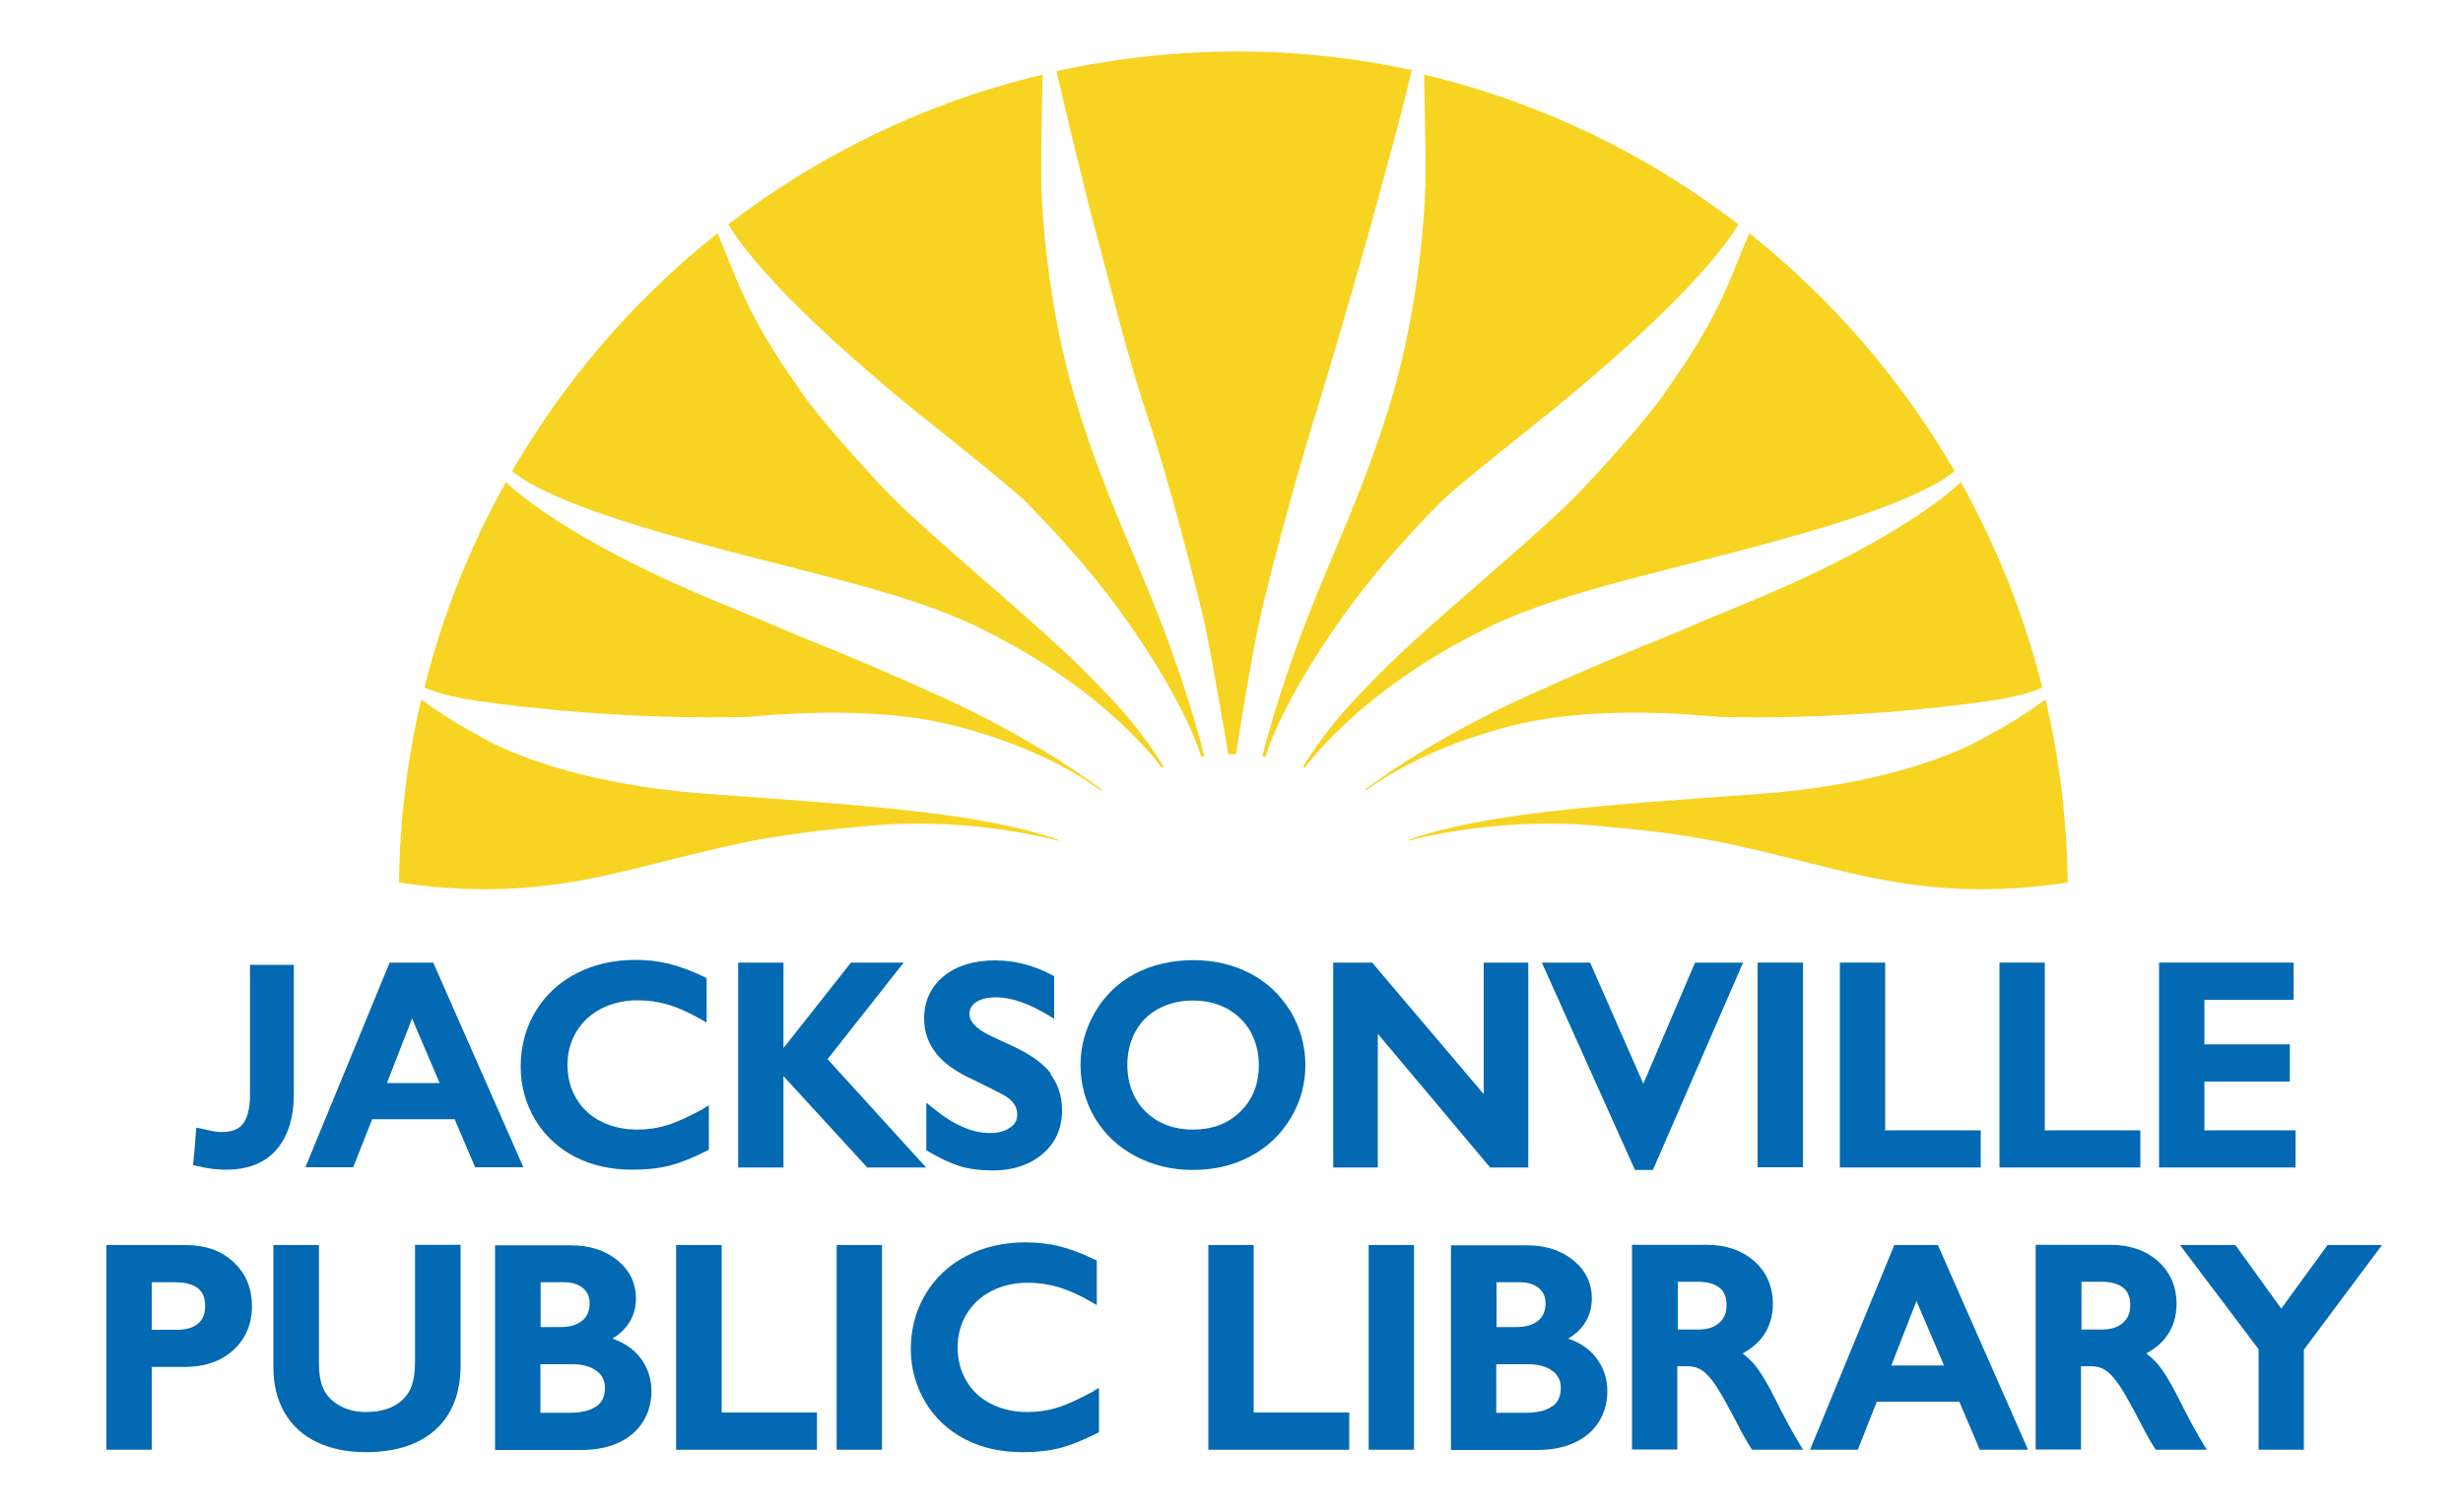
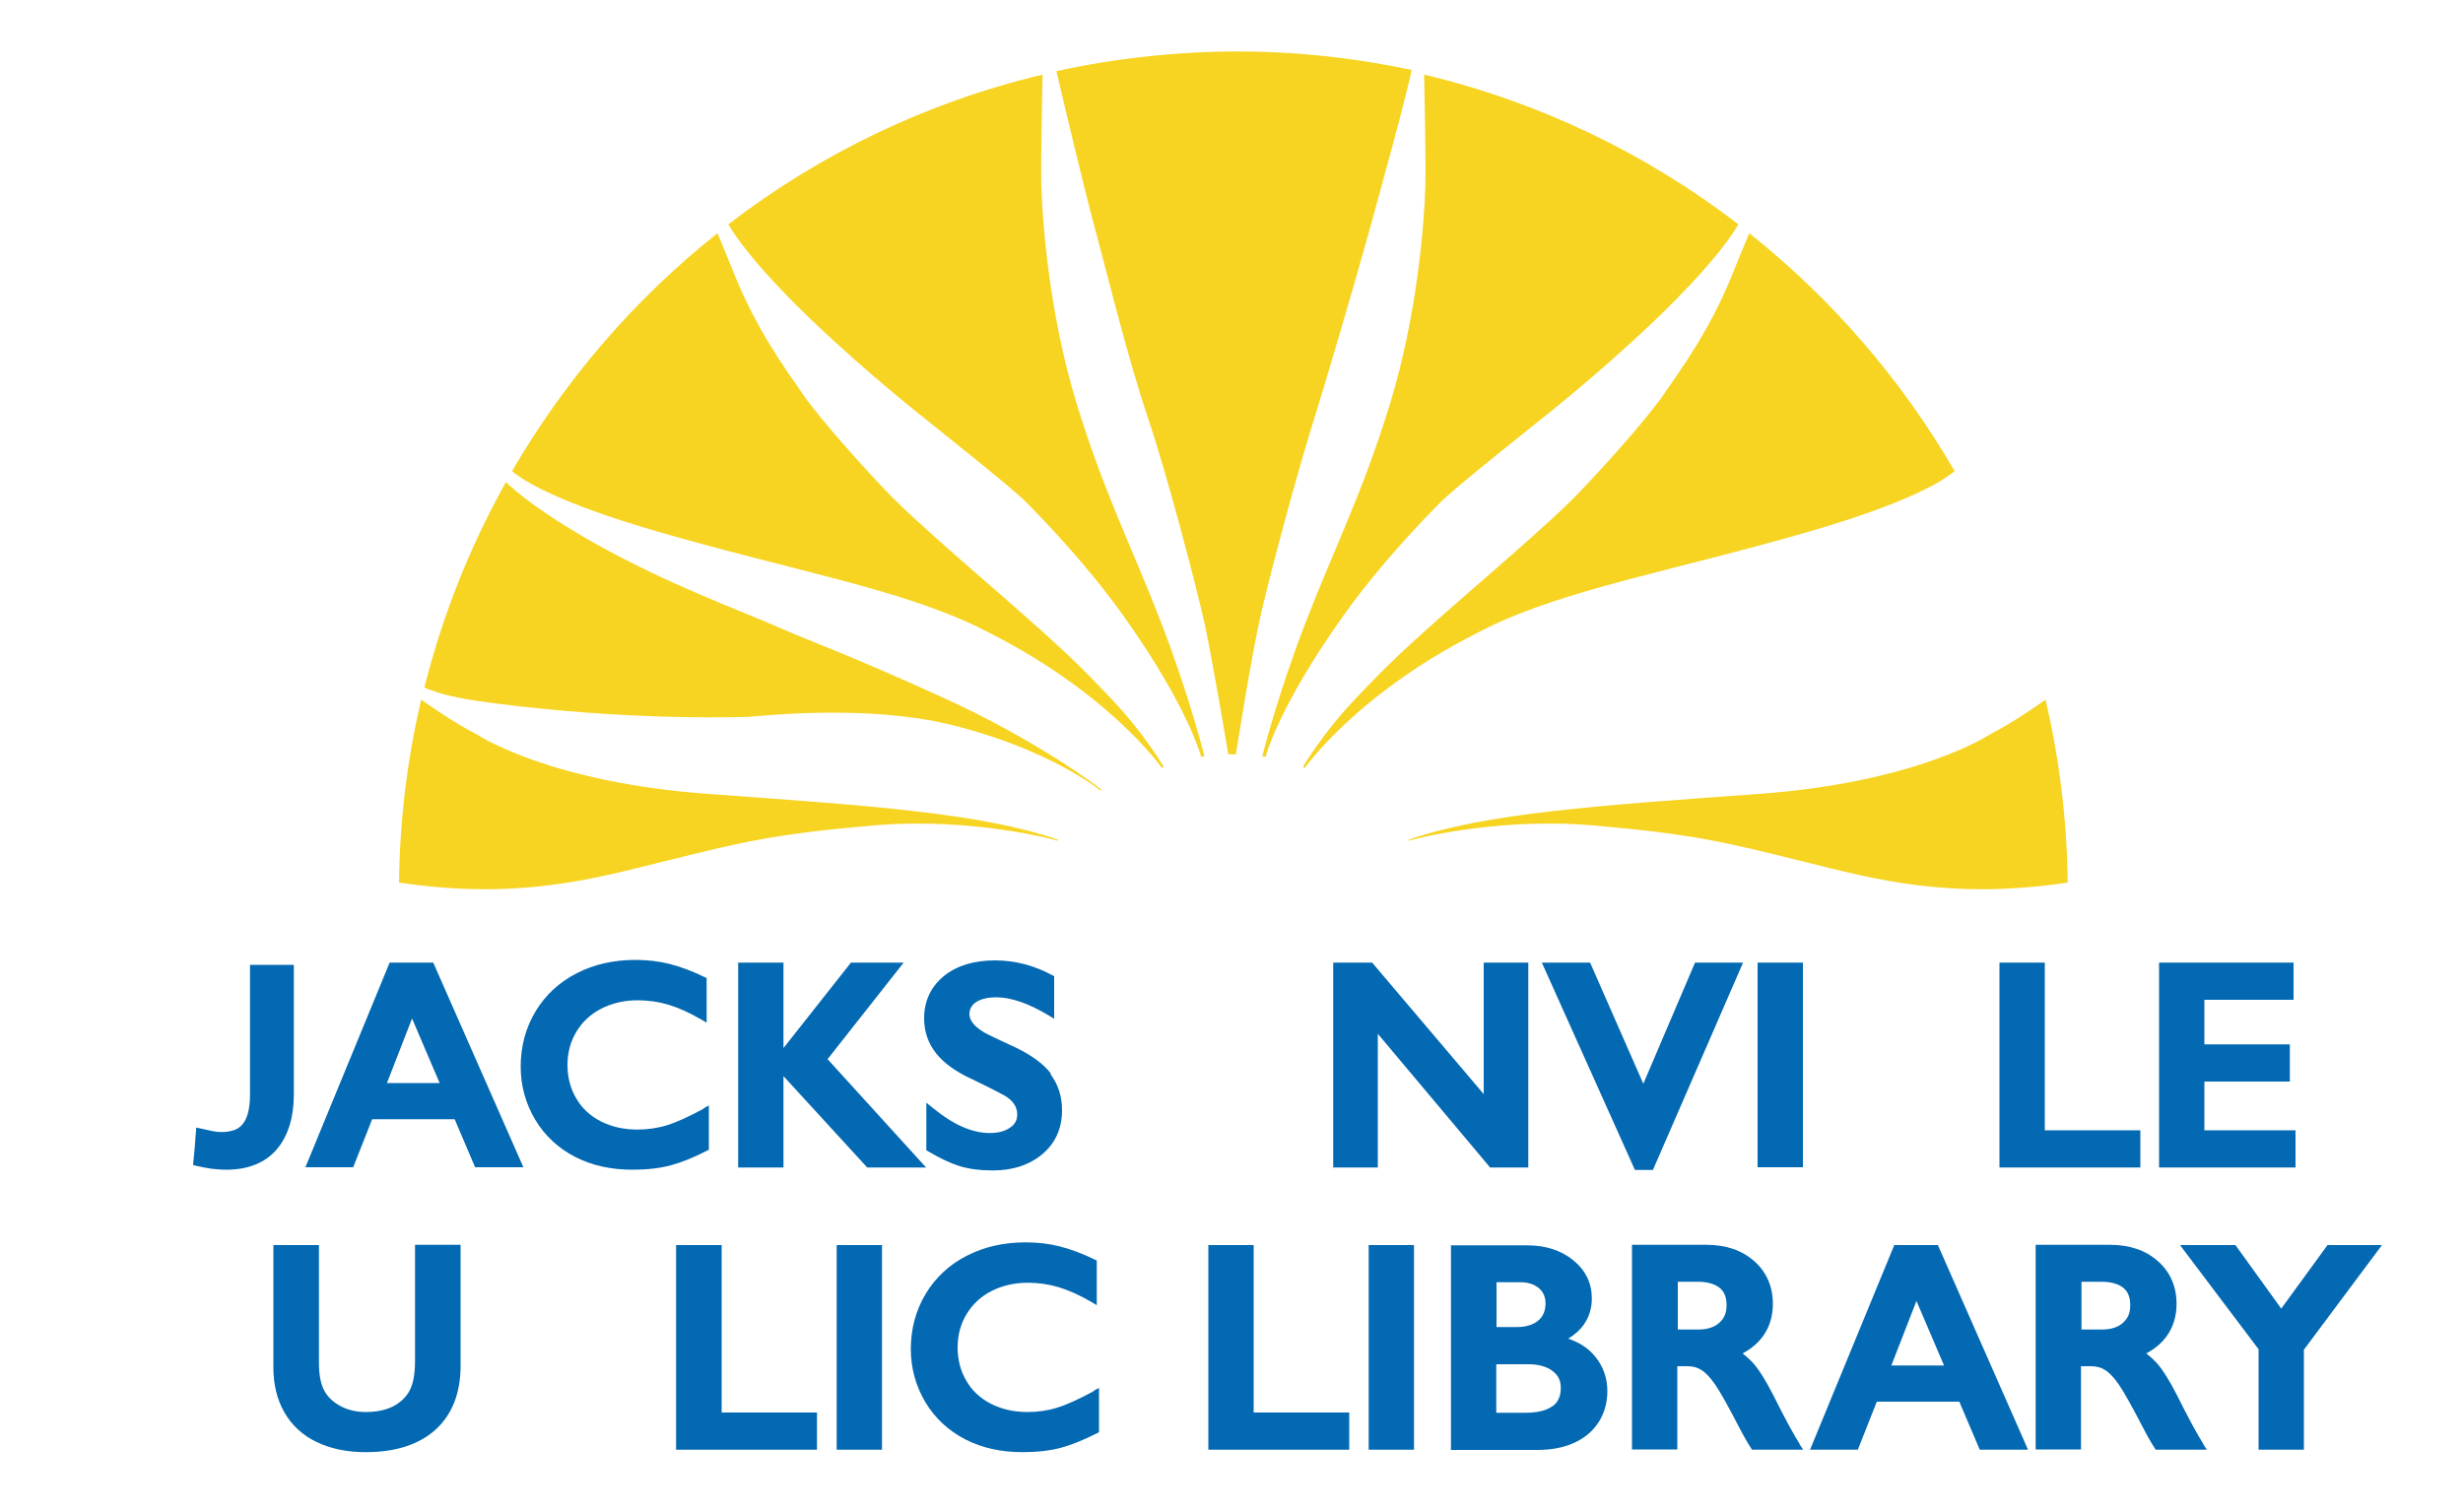
<svg xmlns="http://www.w3.org/2000/svg" id="Layer_1" data-name="Layer 1" viewBox="0 0 100 61.39">
  <defs>
    <style>
      .cls-1 {
        fill: #f7d422;
      }

      .cls-2 {
        fill: #0369b2;
      }
    </style>
  </defs>
  <g>
    <path class="cls-1" d="M46.58,16.89c.78,2.27,2.03,7.06,2.34,8.49.31,1.44.95,5.25.95,5.25h.31s.63-4.06,1.05-5.85c.42-1.79,1.39-5.38,1.97-7.26.59-1.88,1.8-6.01,2.33-7.92.49-1.77,1.64-5.94,1.78-6.76-2.29-.49-4.65-.75-7.08-.75s-4.98.28-7.34.8c.21.9,1.19,5.03,1.54,6.29.39,1.42,1.37,5.43,2.15,7.7h0Z" />
    <path class="cls-1" d="M37.38,16.86c.32.27,3.66,2.9,4.29,3.54.63.64,2.43,2.48,3.95,4.62,2.62,3.67,3.15,5.72,3.15,5.72l.13-.03s-.59-2.4-1.75-5.41c-1.16-3.01-2.34-5.31-3.45-8.95-1.11-3.64-1.38-7.4-1.42-8.77-.03-1.19.04-3.87.05-4.55-4.71,1.12-9.04,3.22-12.76,6.08.26.45.92,1.41,2.5,3.02,2.34,2.37,4.98,4.46,5.3,4.73h0Z" />
    <path class="cls-1" d="M39.75,25.49c5.23,2.54,7.42,5.69,7.42,5.69l.08-.04s-.8-1.36-2.09-2.72c-1.29-1.36-1.84-1.92-4.6-4.33-.53-.46-3.36-2.9-4.37-3.93-1-1.03-2.87-3.1-3.6-4.16-.73-1.06-1.84-2.58-2.73-4.75-.38-.94-.6-1.47-.73-1.78-3.35,2.66-6.18,5.94-8.34,9.66.44.38,1.82,1.27,5.92,2.46,5.56,1.61,9.75,2.3,13.05,3.9Z" />
    <path class="cls-1" d="M27,34.97c3.14-.78,4.41-1.1,8.46-1.45,4.06-.35,7.5.62,7.5.62v-.04c-3.14-1.09-7.73-1.39-14.21-1.86-6.48-.47-9.38-2.41-9.38-2.41-.93-.48-1.85-1.12-2.27-1.42-.56,2.39-.87,4.87-.9,7.43,4.78.71,7.8-.12,10.79-.87h0Z" />
    <path class="cls-1" d="M30.46,29.1c.29,0,4.67-.53,8.18.34,3.98.98,6.04,2.66,6.04,2.66l.04-.04s-2.49-1.94-6.45-3.74c-3.96-1.8-5.27-2.23-6.74-2.88-1.48-.65-4.43-1.72-7.35-3.36-2.18-1.22-3.24-2.12-3.64-2.5-1.45,2.59-2.57,5.39-3.31,8.34.31.14.96.37,2.13.54,1.74.26,6.22.78,11.1.65h0Z" />
    <path class="cls-1" d="M62.77,16.86c-.32.27-3.66,2.9-4.29,3.54-.63.64-2.43,2.48-3.95,4.62-2.62,3.67-3.15,5.72-3.15,5.72l-.13-.03s.59-2.4,1.75-5.41c1.16-3.01,2.34-5.31,3.45-8.95,1.11-3.64,1.38-7.4,1.42-8.77.03-1.19-.04-3.87-.05-4.55,4.71,1.12,9.04,3.22,12.76,6.08-.26.45-.92,1.41-2.5,3.02-2.34,2.37-4.98,4.46-5.3,4.73h0Z" />
    <path class="cls-1" d="M60.4,25.49c-5.23,2.54-7.42,5.69-7.42,5.69l-.08-.04s.8-1.36,2.09-2.72c1.29-1.36,1.84-1.92,4.6-4.33.53-.46,3.36-2.9,4.37-3.93,1-1.03,2.87-3.1,3.6-4.16.73-1.06,1.84-2.58,2.73-4.75.38-.94.6-1.47.73-1.78,3.35,2.66,6.18,5.94,8.34,9.66-.44.38-1.82,1.27-5.92,2.46-5.56,1.61-9.75,2.3-13.05,3.9Z" />
    <path class="cls-1" d="M73.15,34.97c-3.14-.78-4.41-1.1-8.46-1.45-4.06-.35-7.5.62-7.5.62v-.04c3.14-1.09,7.73-1.39,14.21-1.86,6.48-.47,9.38-2.41,9.38-2.41.93-.48,1.85-1.12,2.27-1.42.56,2.39.87,4.87.9,7.43-4.78.71-7.8-.12-10.79-.87h0Z" />
-     <path class="cls-1" d="M69.69,29.1c-.29,0-4.67-.53-8.18.34-3.98.98-6.04,2.66-6.04,2.66l-.04-.04s2.49-1.94,6.45-3.74c3.96-1.8,5.27-2.23,6.74-2.88,1.48-.65,4.43-1.72,7.35-3.36,2.18-1.22,3.24-2.12,3.64-2.5,1.45,2.59,2.57,5.39,3.31,8.34-.31.14-.96.37-2.13.54-1.74.26-6.22.78-11.1.65h0Z" />
  </g>
  <g>
-     <path class="cls-2" d="M9.48,51.25c-.49-.46-1.14-.69-1.92-.69h-3.24v8.31h1.84v-3.36h1.34c.81,0,1.47-.23,1.97-.68.5-.46.76-1.06.76-1.79s-.25-1.33-.75-1.79h0ZM8.04,53.75c-.2.17-.49.25-.87.25h-1.01v-1.93h.9c.87,0,1.27.3,1.27.96,0,.33-.1.56-.29.72h0Z" />
    <path class="cls-2" d="M16.85,50.56v4.71c0,.51-.07.9-.21,1.18-.14.27-.36.49-.66.65-.31.16-.69.24-1.13.24-.4,0-.76-.09-1.06-.26-.3-.17-.51-.38-.64-.64-.13-.26-.2-.62-.2-1.07v-4.81h-1.85v4.97c0,.7.15,1.31.45,1.83.3.52.74.93,1.31,1.2.56.27,1.23.41,1.99.41,1.21,0,2.16-.31,2.83-.91.67-.61,1.02-1.48,1.02-2.6v-4.91h-1.84Z" />
-     <path class="cls-2" d="M25.95,55.08c-.27-.33-.64-.57-1.09-.72.27-.16.48-.35.64-.58.21-.3.32-.66.32-1.05,0-.62-.25-1.14-.75-1.55-.49-.4-1.12-.61-1.89-.61h-3.08v8.31h3.5c.56,0,1.06-.09,1.48-.28.43-.19.77-.47,1.01-.84.24-.37.36-.8.36-1.27,0-.53-.17-1.01-.5-1.41ZM24.22,57.1c-.24.18-.61.27-1.1.27h-1.18v-1.97h1.3c.41,0,.74.09.98.27.23.17.34.39.34.69,0,.34-.11.58-.34.75h0ZM23.94,52.93c0,.3-.1.53-.3.7-.21.17-.5.26-.87.26h-.82v-1.82h.96c.32,0,.57.08.76.24.18.15.27.36.27.62h0Z" />
    <polygon class="cls-2" points="29.3 57.36 29.3 50.56 27.45 50.56 27.45 58.87 33.17 58.87 33.17 57.36 29.3 57.36" />
    <rect class="cls-2" x="33.97" y="50.56" width="1.84" height="8.31" />
    <path class="cls-2" d="M44.41,56.49c-.59.32-1.09.55-1.48.67-.38.12-.79.18-1.21.18-.55,0-1.04-.11-1.48-.33-.43-.22-.77-.53-1-.93-.24-.4-.36-.86-.36-1.36s.12-.95.36-1.35c.24-.4.58-.72,1.01-.94.43-.22.93-.34,1.47-.34.44,0,.86.06,1.26.18.4.12.85.32,1.33.6l.22.13v-1.81l-.08-.04c-.51-.25-1-.43-1.44-.54-.44-.11-.9-.16-1.37-.16-.88,0-1.68.18-2.38.54-.71.36-1.27.88-1.67,1.54-.4.66-.61,1.42-.61,2.25,0,.78.2,1.5.59,2.16.39.65.94,1.16,1.62,1.51.68.35,1.46.52,2.33.52.59,0,1.11-.06,1.56-.18.44-.12.93-.32,1.46-.59l.08-.04v-1.8l-.22.12h0Z" />
    <polygon class="cls-2" points="50.9 57.36 50.9 50.56 49.06 50.56 49.06 58.87 54.78 58.87 54.78 57.36 50.9 57.36" />
    <rect class="cls-2" x="55.57" y="50.56" width="1.84" height="8.31" />
    <path class="cls-2" d="M64.76,55.08c-.27-.33-.64-.57-1.09-.72.27-.16.48-.35.64-.58.21-.3.32-.66.32-1.05,0-.62-.25-1.14-.75-1.55-.49-.4-1.12-.61-1.89-.61h-3.08v8.31h3.5c.56,0,1.06-.09,1.48-.28.43-.19.77-.47,1.01-.84.24-.37.36-.8.36-1.27,0-.53-.17-1.01-.5-1.41h0ZM63.03,57.1c-.24.18-.61.27-1.1.27h-1.18v-1.97h1.3c.41,0,.74.09.98.27.23.17.34.39.34.69,0,.34-.11.58-.34.75h0ZM62.75,52.93c0,.3-.1.53-.3.7-.21.17-.5.26-.87.26h-.82v-1.82h.96c.32,0,.57.08.76.24.18.15.27.36.27.62h0Z" />
    <path class="cls-2" d="M73.07,58.64c-.23-.36-.6-1.03-1.08-2-.3-.58-.55-.98-.76-1.23-.15-.17-.31-.32-.48-.45.36-.19.65-.44.85-.73.25-.36.38-.79.38-1.28,0-.71-.26-1.3-.76-1.74-.5-.44-1.15-.66-1.93-.66h-3.03v8.31h1.84v-3.38h.41c.22,0,.41.05.58.16.17.11.36.31.55.59.2.29.52.86.96,1.71.2.39.37.68.49.86l.04.07h2.08l-.15-.23h0ZM68.11,52.05h.81c.39,0,.68.08.89.24.19.15.29.38.29.71s-.1.54-.3.72c-.2.18-.49.27-.85.27h-.83v-1.93h0Z" />
    <path class="cls-2" d="M78.69,50.56h-1.78l-3.42,8.31h1.94l.77-1.95h3.35l.83,1.95h1.96l-3.66-8.31h0ZM76.79,55.45l1.02-2.62,1.12,2.62h-2.13,0Z" />
    <path class="cls-2" d="M89.46,58.64c-.23-.36-.6-1.03-1.08-2-.3-.58-.55-.98-.76-1.23-.15-.17-.31-.32-.48-.45.36-.19.65-.44.85-.73.25-.36.38-.79.38-1.28,0-.71-.26-1.3-.76-1.74-.5-.44-1.15-.66-1.93-.66h-3.03v8.31h1.84v-3.38h.41c.22,0,.41.05.58.16.17.11.36.31.55.59.2.29.52.86.96,1.71.2.39.37.68.49.86l.04.07h2.08l-.15-.23h0ZM84.5,52.05h.81c.39,0,.68.08.89.24.19.15.29.38.29.71s-.1.54-.3.72c-.2.18-.49.27-.85.27h-.83v-1.93h0Z" />
    <polygon class="cls-2" points="94.5 50.56 92.62 53.14 90.76 50.56 88.51 50.56 91.7 54.79 91.7 58.87 93.54 58.87 93.54 54.81 96.71 50.56 94.5 50.56" />
  </g>
  <g>
    <path class="cls-2" d="M17.6,39.09h-1.78l-3.42,8.31h1.94l.77-1.95h3.35l.83,1.95h1.96l-3.66-8.31h0ZM15.71,43.98l1.02-2.62,1.12,2.62h-2.13Z" />
    <path class="cls-2" d="M28.57,45.02c-.59.32-1.09.55-1.48.67-.38.12-.79.18-1.21.18-.55,0-1.04-.11-1.48-.33-.43-.22-.77-.53-1-.93-.24-.4-.36-.86-.36-1.36s.12-.95.36-1.35c.24-.4.58-.72,1.01-.94.43-.22.93-.34,1.47-.34.44,0,.86.06,1.26.18.4.12.85.32,1.33.6l.22.13v-1.81l-.08-.04c-.51-.25-1-.43-1.44-.54-.44-.11-.9-.16-1.37-.16-.88,0-1.68.18-2.38.54-.71.36-1.27.88-1.67,1.54-.4.66-.61,1.42-.61,2.25,0,.78.2,1.5.59,2.16.39.65.94,1.16,1.62,1.51.68.35,1.46.52,2.33.52.59,0,1.11-.06,1.56-.18.44-.12.93-.32,1.46-.59l.08-.04v-1.8l-.22.12Z" />
    <polygon class="cls-2" points="33.6 43.01 36.69 39.09 34.55 39.09 31.81 42.56 31.81 39.09 29.97 39.09 29.97 47.41 31.81 47.41 31.81 43.7 35.21 47.41 37.6 47.41 33.6 43.01" />
    <path class="cls-2" d="M42.67,43.6c-.3-.4-.8-.76-1.47-1.08-.94-.43-1.23-.58-1.3-.63-.36-.23-.54-.46-.54-.71,0-.2.09-.36.26-.48.19-.13.47-.2.83-.2.61,0,1.32.25,2.12.73l.23.14v-1.73l-.08-.04c-.74-.4-1.52-.6-2.32-.6-.85,0-1.55.21-2.07.63-.53.43-.81,1.01-.81,1.73,0,.54.17,1.02.5,1.43.32.4.82.75,1.46,1.04.52.25.96.47,1.29.65.36.21.53.46.53.78,0,.22-.09.4-.29.53-.21.15-.48.22-.83.22-.72,0-1.5-.35-2.32-1.03l-.25-.2v1.93l.07.04c.47.28.89.48,1.27.6.38.12.84.18,1.36.18.82,0,1.5-.23,2.02-.67.53-.45.79-1.05.79-1.78,0-.56-.16-1.05-.47-1.46h0Z" />
-     <path class="cls-2" d="M52.38,41.05c-.41-.67-.96-1.18-1.64-1.53-.68-.35-1.45-.53-2.3-.53s-1.68.19-2.36.55c-.69.37-1.23.89-1.62,1.56-.39.67-.59,1.39-.59,2.15s.2,1.51.59,2.16.94,1.17,1.64,1.54c.7.37,1.48.56,2.33.56s1.64-.18,2.33-.55c.69-.36,1.24-.89,1.64-1.55.4-.66.6-1.39.6-2.16s-.21-1.53-.61-2.2h0ZM48.43,45.87c-.51,0-.98-.11-1.38-.33-.4-.22-.72-.53-.94-.93-.23-.4-.34-.86-.34-1.36s.11-.97.33-1.36c.22-.4.53-.71.94-.93.41-.22.88-.33,1.39-.33s.98.11,1.39.33c.4.22.72.53.95.93.22.4.34.86.34,1.36,0,.77-.25,1.4-.75,1.89-.5.49-1.14.73-1.92.73h0Z" />
    <polygon class="cls-2" points="60.24 39.09 60.24 44.43 55.71 39.09 54.13 39.09 54.13 47.41 55.94 47.41 55.94 41.98 60.5 47.41 62.05 47.41 62.05 39.09 60.24 39.09" />
    <polygon class="cls-2" points="68.82 39.09 66.72 44.01 64.56 39.09 62.6 39.09 66.38 47.51 67.11 47.51 70.77 39.09 68.82 39.09" />
    <rect class="cls-2" x="71.36" y="39.09" width="1.84" height="8.31" />
-     <polygon class="cls-2" points="76.54 45.9 76.54 39.09 74.7 39.09 74.7 47.41 80.42 47.41 80.42 45.9 76.54 45.9" />
    <polygon class="cls-2" points="83.02 45.9 83.02 39.09 81.18 39.09 81.18 47.41 86.9 47.41 86.9 45.9 83.02 45.9" />
    <polygon class="cls-2" points="89.5 45.9 89.5 43.92 92.97 43.92 92.97 42.41 89.5 42.41 89.5 40.6 93.12 40.6 93.12 39.09 87.66 39.09 87.66 47.41 93.2 47.41 93.2 45.9 89.5 45.9" />
    <path class="cls-2" d="M10.15,39.15v5.31c0,.29-.03.53-.08.73-.05.19-.12.34-.22.46-.09.11-.2.19-.34.24-.14.05-.31.08-.5.08-.14,0-.26-.01-.34-.03-.05-.01-.1-.02-.14-.03h0l-.56-.12-.04.46s0,.03,0,.05l-.03.37-.06.63h0s0,.01,0,.01l.12.03c.21.05.42.09.62.12.19.02.4.04.6.04.45,0,.85-.07,1.19-.21.35-.14.64-.35.87-.62.23-.27.4-.6.52-.97.11-.37.17-.79.17-1.25v-5.27h-1.77,0Z" />
  </g>
</svg>